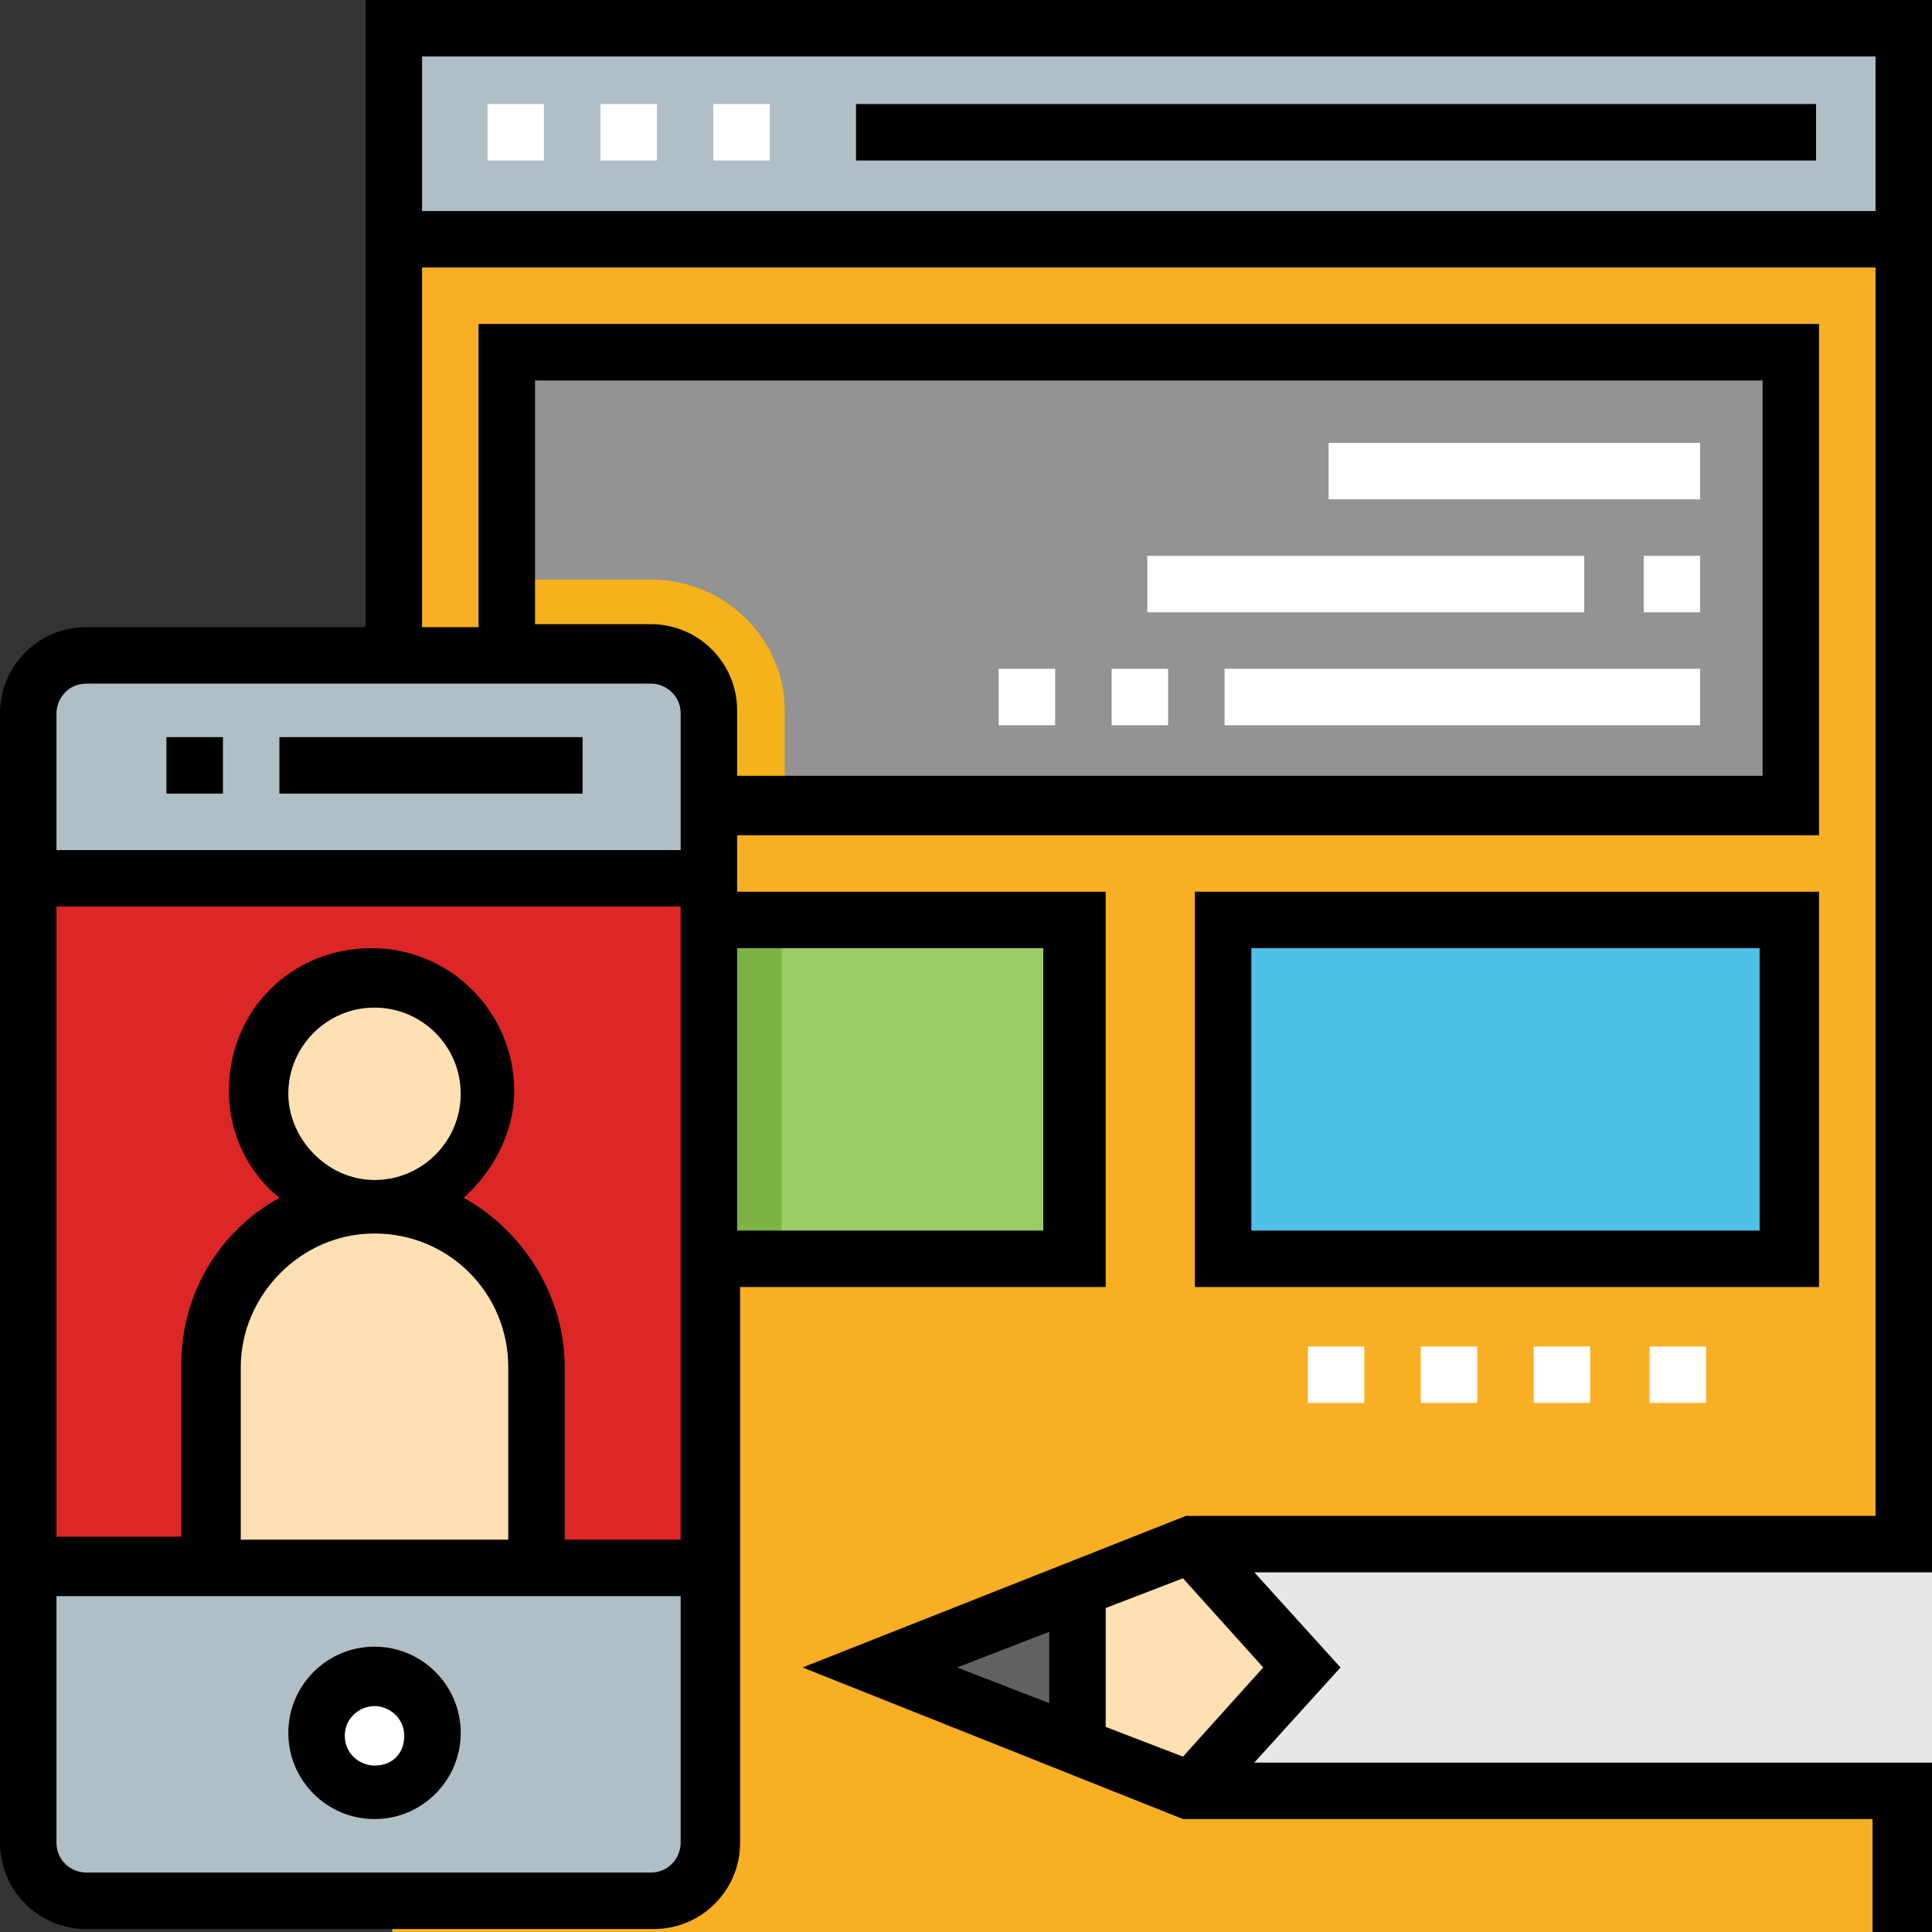
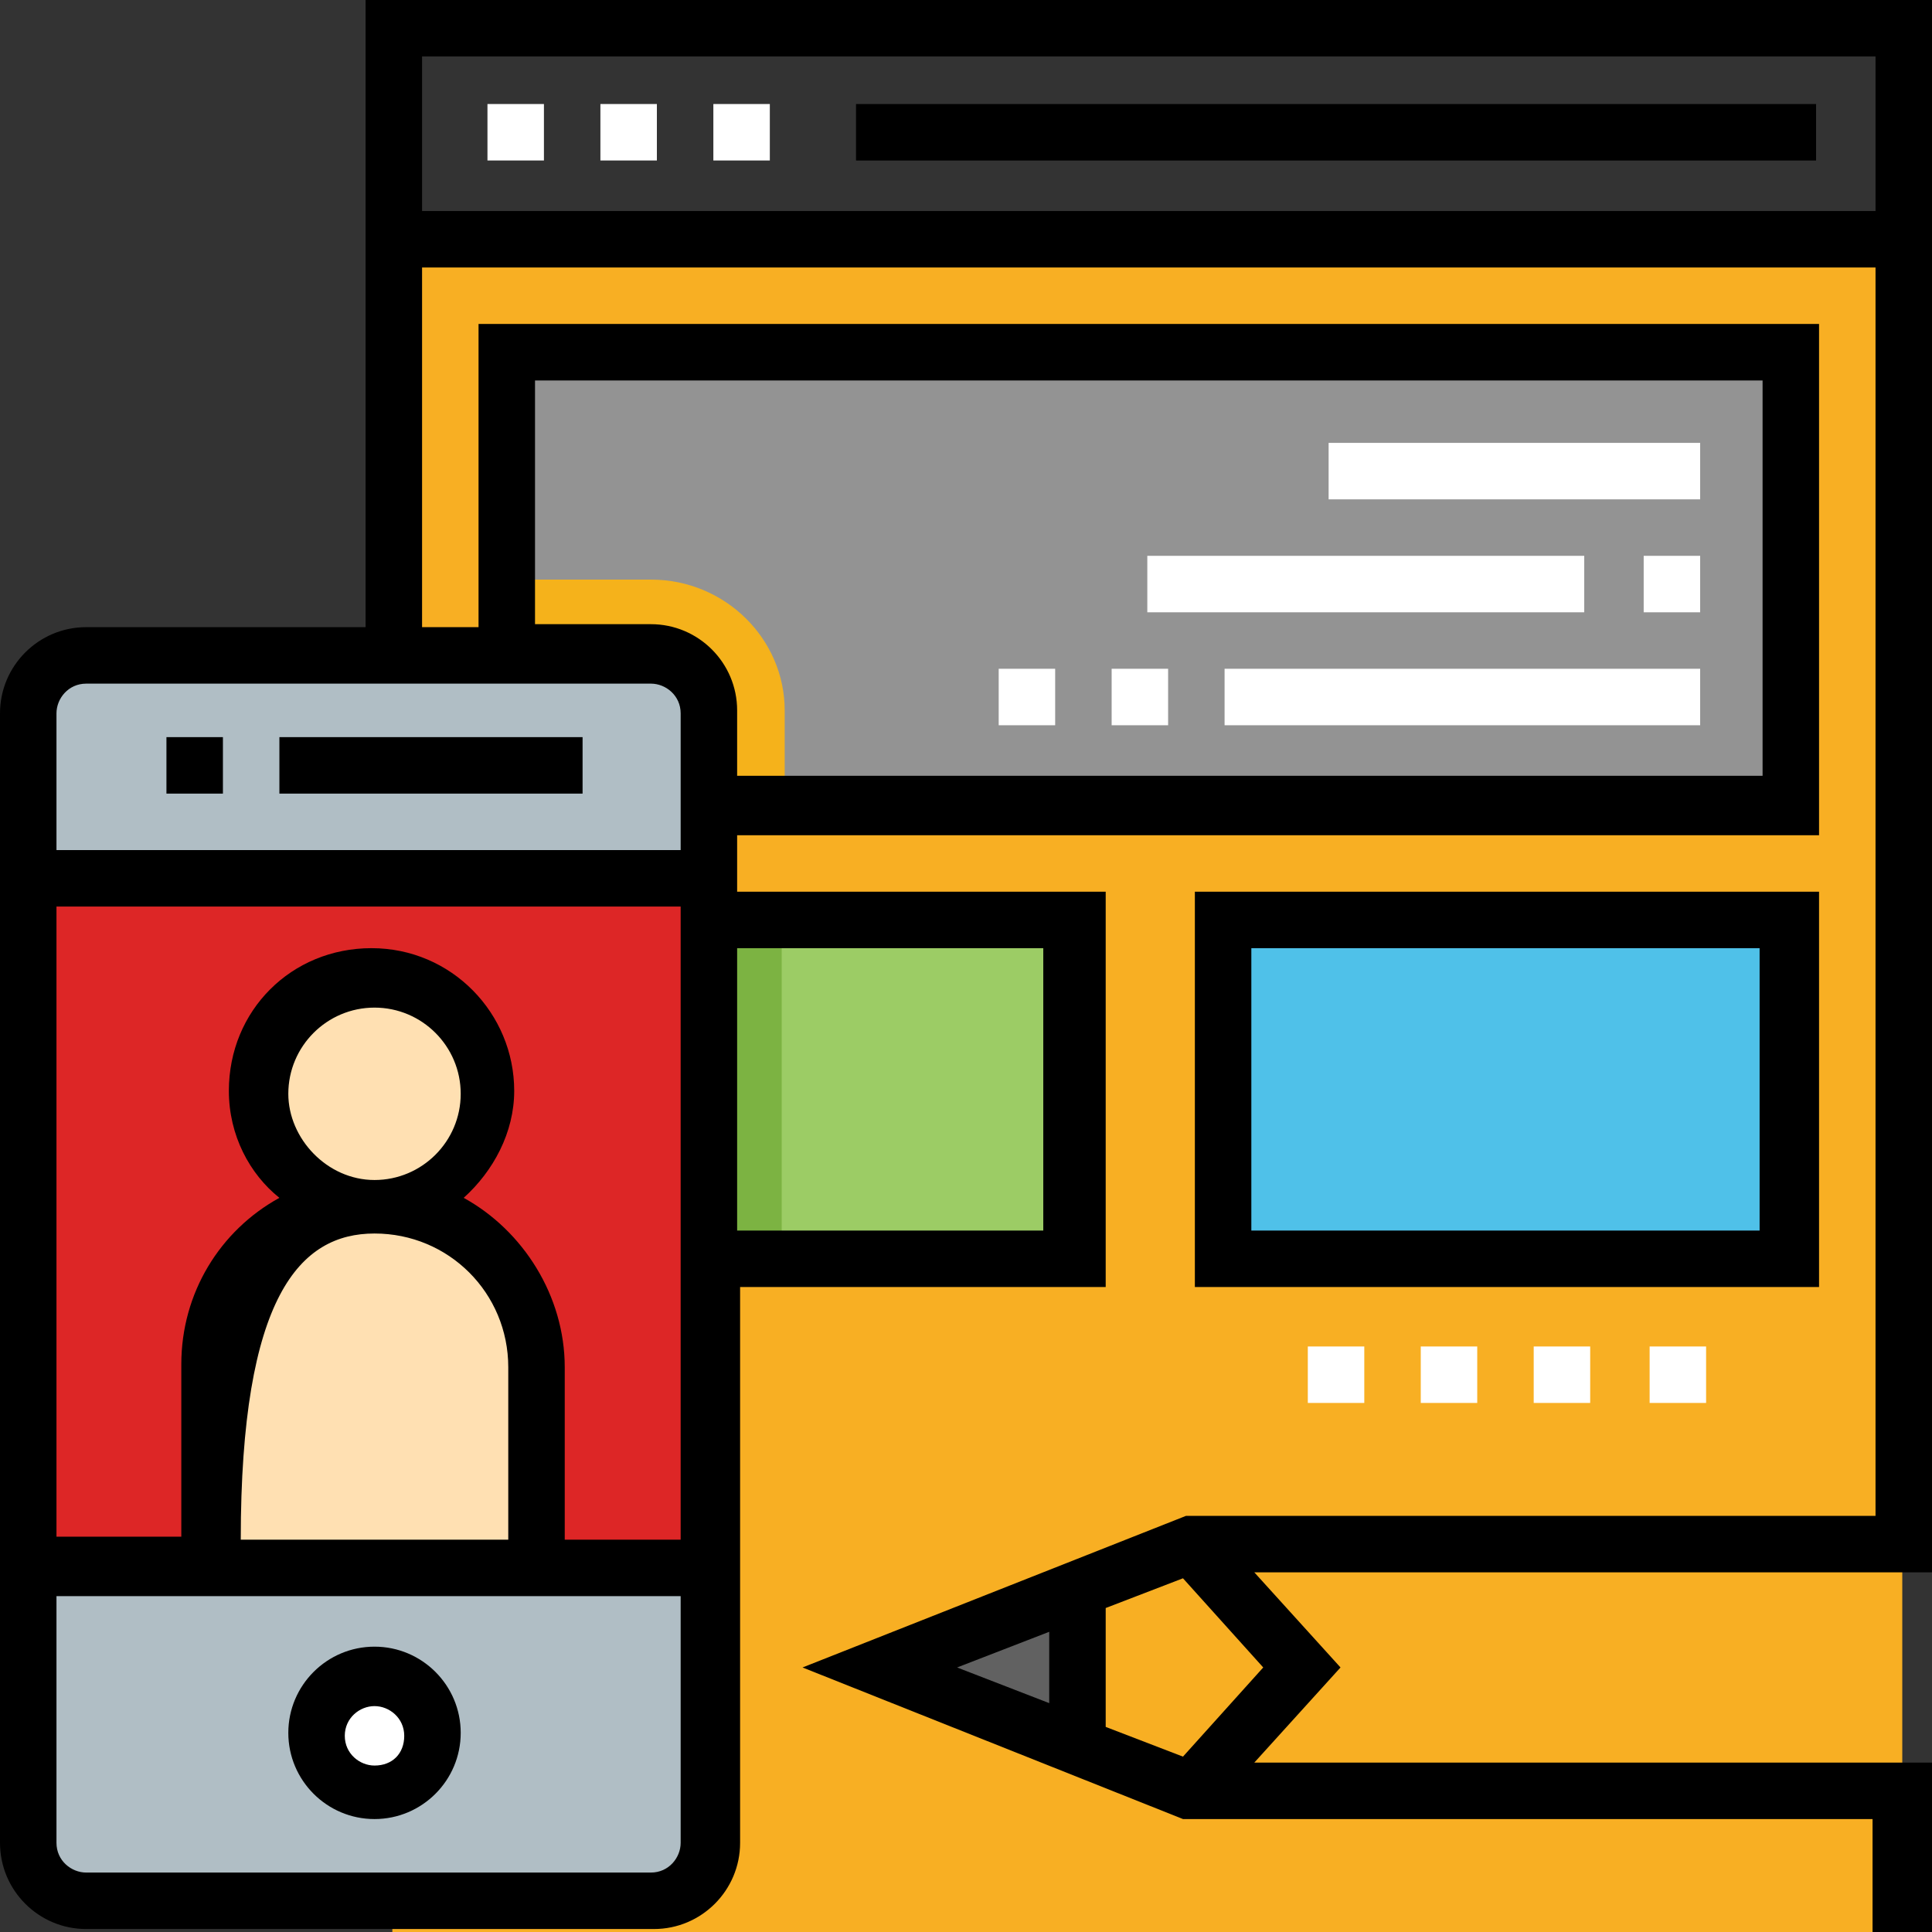
<svg xmlns="http://www.w3.org/2000/svg" version="1.1" id="Capa_1" x="0px" y="0px" width="65px" height="65px" viewBox="0 0 65 65" style="enable-background:new 0 0 65 65;" xml:space="preserve">
  <rect x="0" y="0" width="65" height="65" fill="#333333" stroke="none" />
  <style type="text/css">
	.st0{fill:#F8AF23;}
	.st1{fill:#939393;}
	.st2{fill:#9CCC65;}
	.st3{fill:#F5B21B;}
	.st4{fill:#7CB342;}
	.st5{fill:#4FC1E9;}
	.st6{fill:#B0BEC5;}
	.st7{fill:#DD2626;}
	.st8{fill:#FFFFFF;}
	.st9{fill:#FFE0B2;}
	.st10{fill:#E8E6E6;}
	.st11{fill:#616161;}
</style>
  <rect x="13.2" y="8" class="st0" width="50.8" height="57" />
  <rect x="17" y="11.9" class="st1" width="43.2" height="15.2" />
  <rect x="17" y="30.9" class="st2" width="19.1" height="11.4" />
  <path class="st3" d="M26.4,23.9v3.2H17v-7.6h4.9C24.4,19.5,26.4,21.5,26.4,23.9z" />
  <rect x="17" y="30.9" class="st4" width="9.3" height="11.4" />
  <rect x="41.2" y="30.9" class="st5" width="19.1" height="11.4" />
  <g>
-     <rect x="13.2" y="0.9" class="st6" width="50.8" height="7.1" />
    <path class="st6" d="M1,62c0,1.1,0.8,2,1.9,2H22c1.1,0,1.9-0.9,1.9-1.9v-9.3H1V62z" />
    <path class="st6" d="M23.8,23.9c0-1.1-0.9-1.9-1.9-1.9h-19C1.8,22,1,22.9,1,23.9v5.6h22.9L23.8,23.9L23.8,23.9z" />
  </g>
  <rect x="1" y="29.5" class="st7" width="22.9" height="23.2" />
  <circle class="st8" cx="12.6" cy="58.4" r="1.9" />
  <g>
    <circle class="st9" cx="12.6" cy="36.8" r="3.8" />
    <path class="st9" d="M7.1,52.8v-6.7c0-3,2.5-5.5,5.5-5.5l0,0c3,0,5.5,2.5,5.5,5.5v6.7H7.1z" />
  </g>
-   <polygon class="st10" points="40,52 43.8,56.1 40,60.3 65,60.3 65,52 " />
  <polygon class="st11" points="29.6,56.1 36.2,58.7 36.2,53.5 " />
-   <polygon class="st9" points="43.8,56.1 40,52 36.2,53.5 36.2,58.7 40,60.3 " />
  <rect x="28.8" y="3.5" width="32.3" height="1.9" />
  <path d="M12.6,61.2c1.6,0,2.9-1.3,2.9-2.9s-1.3-2.9-2.9-2.9s-2.9,1.3-2.9,2.9S11,61.2,12.6,61.2z M12.6,57.4c0.5,0,1,0.4,1,1  s-0.4,1-1,1c-0.5,0-1-0.4-1-1S12.1,57.4,12.6,57.4z" />
  <path d="M40.2,30v13.3h21V30H40.2z M59.3,41.4H42.1v-9.5h17.1v9.5H59.3z" />
-   <path d="M65,52.9L65,52.9V0H12.3v21.1H2.9C1.3,21.1,0,22.4,0,24v38c0,1.6,1.3,2.9,2.9,2.9H22c1.6,0,2.9-1.3,2.9-2.9V43.3h12.3V30  H24.8v-1.9h36.4V10.9H16.1v10.2h-1.9V9h48.9v42H39.9L27,56.1l12.8,5.1H63V65h2v-5.7l0,0l0,0H42.2l2.9-3.2l-2.9-3.2L65,52.9L65,52.9z   M22.9,62c0,0.5-0.4,1-1,1h-19c-0.5,0-1-0.4-1-1v-8.3h21V62L22.9,62z M12.6,41.5c2.5,0,4.5,2,4.5,4.5v5.8h-9V46  C8.1,43.6,10.1,41.5,12.6,41.5z M9.7,36.8c0-1.6,1.3-2.9,2.9-2.9s2.9,1.3,2.9,2.9s-1.3,2.9-2.9,2.9S9.7,38.3,9.7,36.8z M22.9,51.8  H19V46c0-2.4-1.4-4.6-3.4-5.7c1-0.9,1.7-2.2,1.7-3.6c0-2.6-2.1-4.8-4.8-4.8S7.7,34,7.7,36.7c0,1.5,0.7,2.8,1.7,3.6  c-2,1.1-3.3,3.2-3.3,5.6v5.8H1.9V30.5h21V51.8L22.9,51.8z M35.1,31.9v9.5H24.8v-9.5L35.1,31.9L35.1,31.9z M18,12.8h41.3v13.3H24.8  v-2.2c0-1.6-1.3-2.9-2.9-2.9H18V12.8L18,12.8z M21.9,23c0.5,0,1,0.4,1,1v4.6h-21V24c0-0.5,0.4-1,1-1H21.9L21.9,23z M35.3,57.3  l-3.1-1.2l3.1-1.2V57.3z M42.5,56.1l-2.7,3l-2.6-1v-4l2.6-1L42.5,56.1z M63.1,7.1H14.2V1.9h48.9C63.1,1.9,63.1,7.1,63.1,7.1z" />
+   <path d="M65,52.9L65,52.9V0H12.3v21.1H2.9C1.3,21.1,0,22.4,0,24v38c0,1.6,1.3,2.9,2.9,2.9H22c1.6,0,2.9-1.3,2.9-2.9V43.3h12.3V30  H24.8v-1.9h36.4V10.9H16.1v10.2h-1.9V9h48.9v42H39.9L27,56.1l12.8,5.1H63V65h2v-5.7l0,0l0,0H42.2l2.9-3.2l-2.9-3.2L65,52.9L65,52.9z   M22.9,62c0,0.5-0.4,1-1,1h-19c-0.5,0-1-0.4-1-1v-8.3h21V62L22.9,62z M12.6,41.5c2.5,0,4.5,2,4.5,4.5v5.8h-9C8.1,43.6,10.1,41.5,12.6,41.5z M9.7,36.8c0-1.6,1.3-2.9,2.9-2.9s2.9,1.3,2.9,2.9s-1.3,2.9-2.9,2.9S9.7,38.3,9.7,36.8z M22.9,51.8  H19V46c0-2.4-1.4-4.6-3.4-5.7c1-0.9,1.7-2.2,1.7-3.6c0-2.6-2.1-4.8-4.8-4.8S7.7,34,7.7,36.7c0,1.5,0.7,2.8,1.7,3.6  c-2,1.1-3.3,3.2-3.3,5.6v5.8H1.9V30.5h21V51.8L22.9,51.8z M35.1,31.9v9.5H24.8v-9.5L35.1,31.9L35.1,31.9z M18,12.8h41.3v13.3H24.8  v-2.2c0-1.6-1.3-2.9-2.9-2.9H18V12.8L18,12.8z M21.9,23c0.5,0,1,0.4,1,1v4.6h-21V24c0-0.5,0.4-1,1-1H21.9L21.9,23z M35.3,57.3  l-3.1-1.2l3.1-1.2V57.3z M42.5,56.1l-2.7,3l-2.6-1v-4l2.6-1L42.5,56.1z M63.1,7.1H14.2V1.9h48.9C63.1,1.9,63.1,7.1,63.1,7.1z" />
  <rect x="9.4" y="24.8" width="10.2" height="1.9" />
  <rect x="5.6" y="24.8" width="1.9" height="1.9" />
  <g>
    <path class="st8" d="M25.9,5.4H24V3.5h1.9V5.4z M22.1,5.4h-1.9V3.5h1.9V5.4z M18.3,5.4h-1.9V3.5h1.9V5.4z" />
    <rect x="44.7" y="14.9" class="st8" width="12.5" height="1.9" />
    <path class="st8" d="M57.2,20.6h-1.9v-1.9h1.9V20.6z M53.4,20.6H38.6v-1.9h14.7v1.9H53.4z" />
    <path class="st8" d="M57.2,24.4h-16v-1.9h16V24.4L57.2,24.4z M39.3,24.4h-1.9v-1.9h1.9V24.4z M35.5,24.4h-1.9v-1.9h1.9V24.4z" />
    <path class="st8" d="M57.4,47.2h-1.9v-1.9h1.9V47.2z M53.5,47.2h-1.9v-1.9h1.9V47.2z M49.7,47.2h-1.9v-1.9h1.9V47.2z M45.9,47.2H44   v-1.9h1.9V47.2z" />
  </g>
</svg>